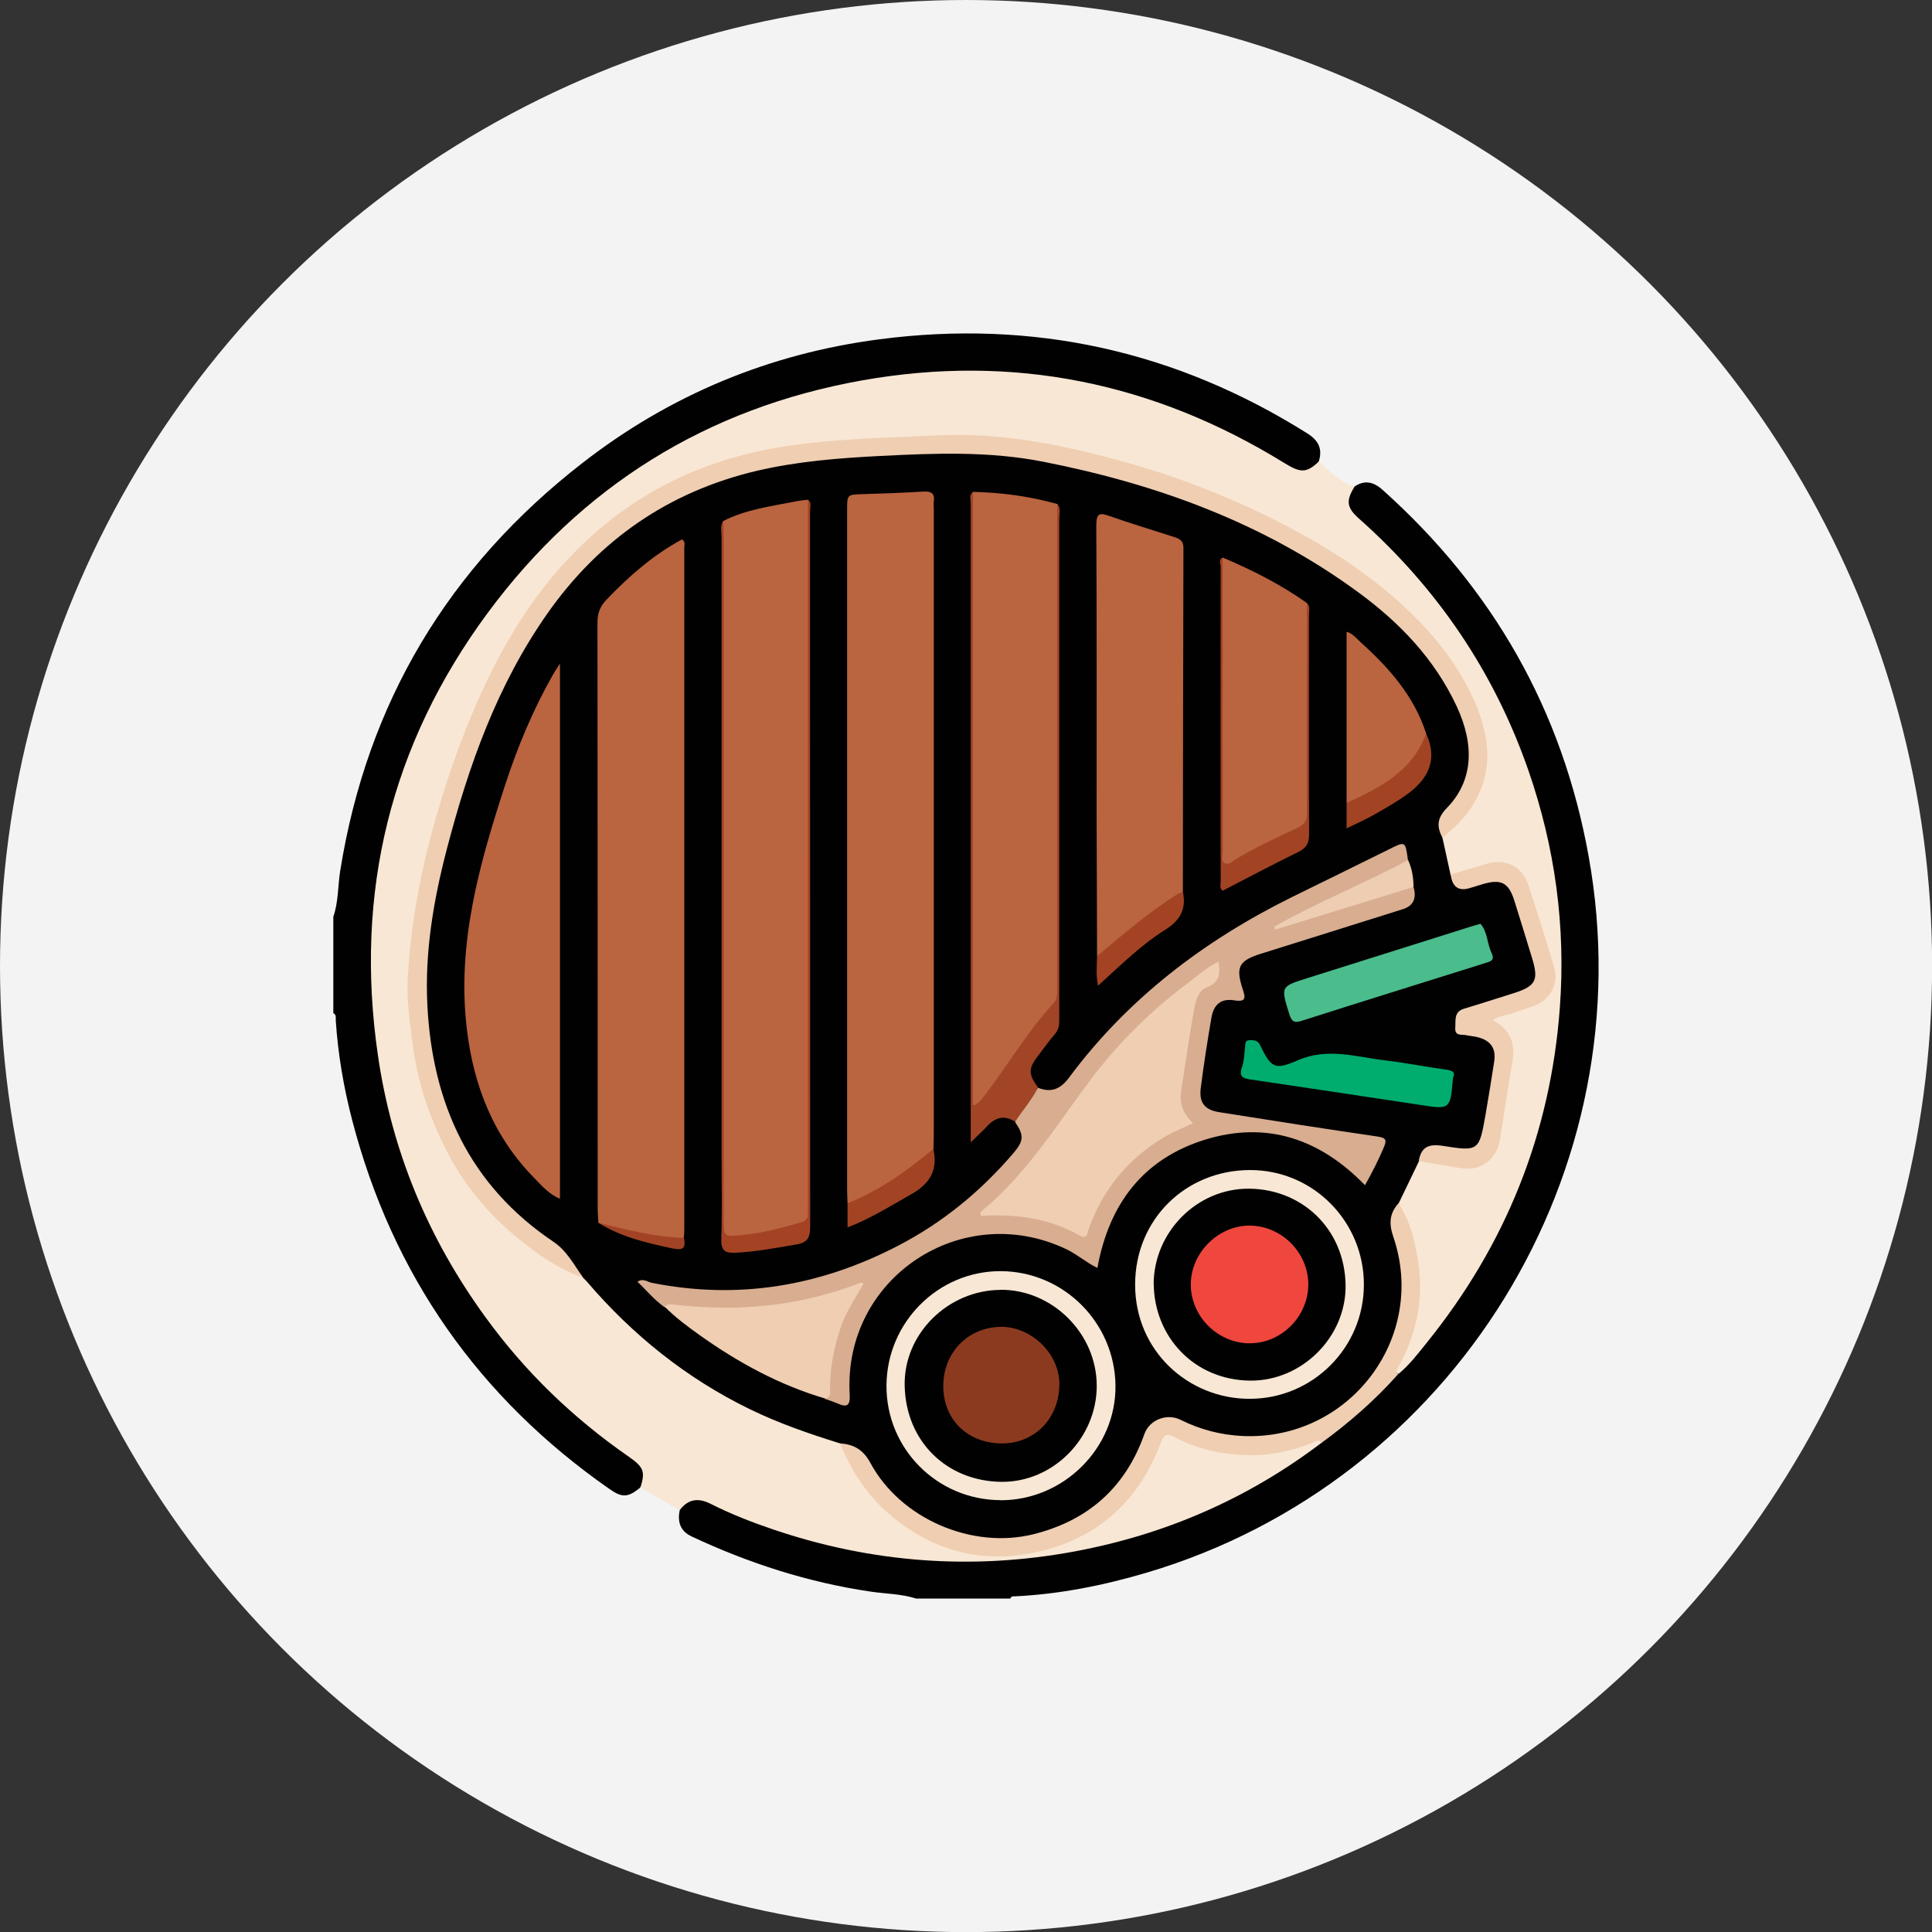
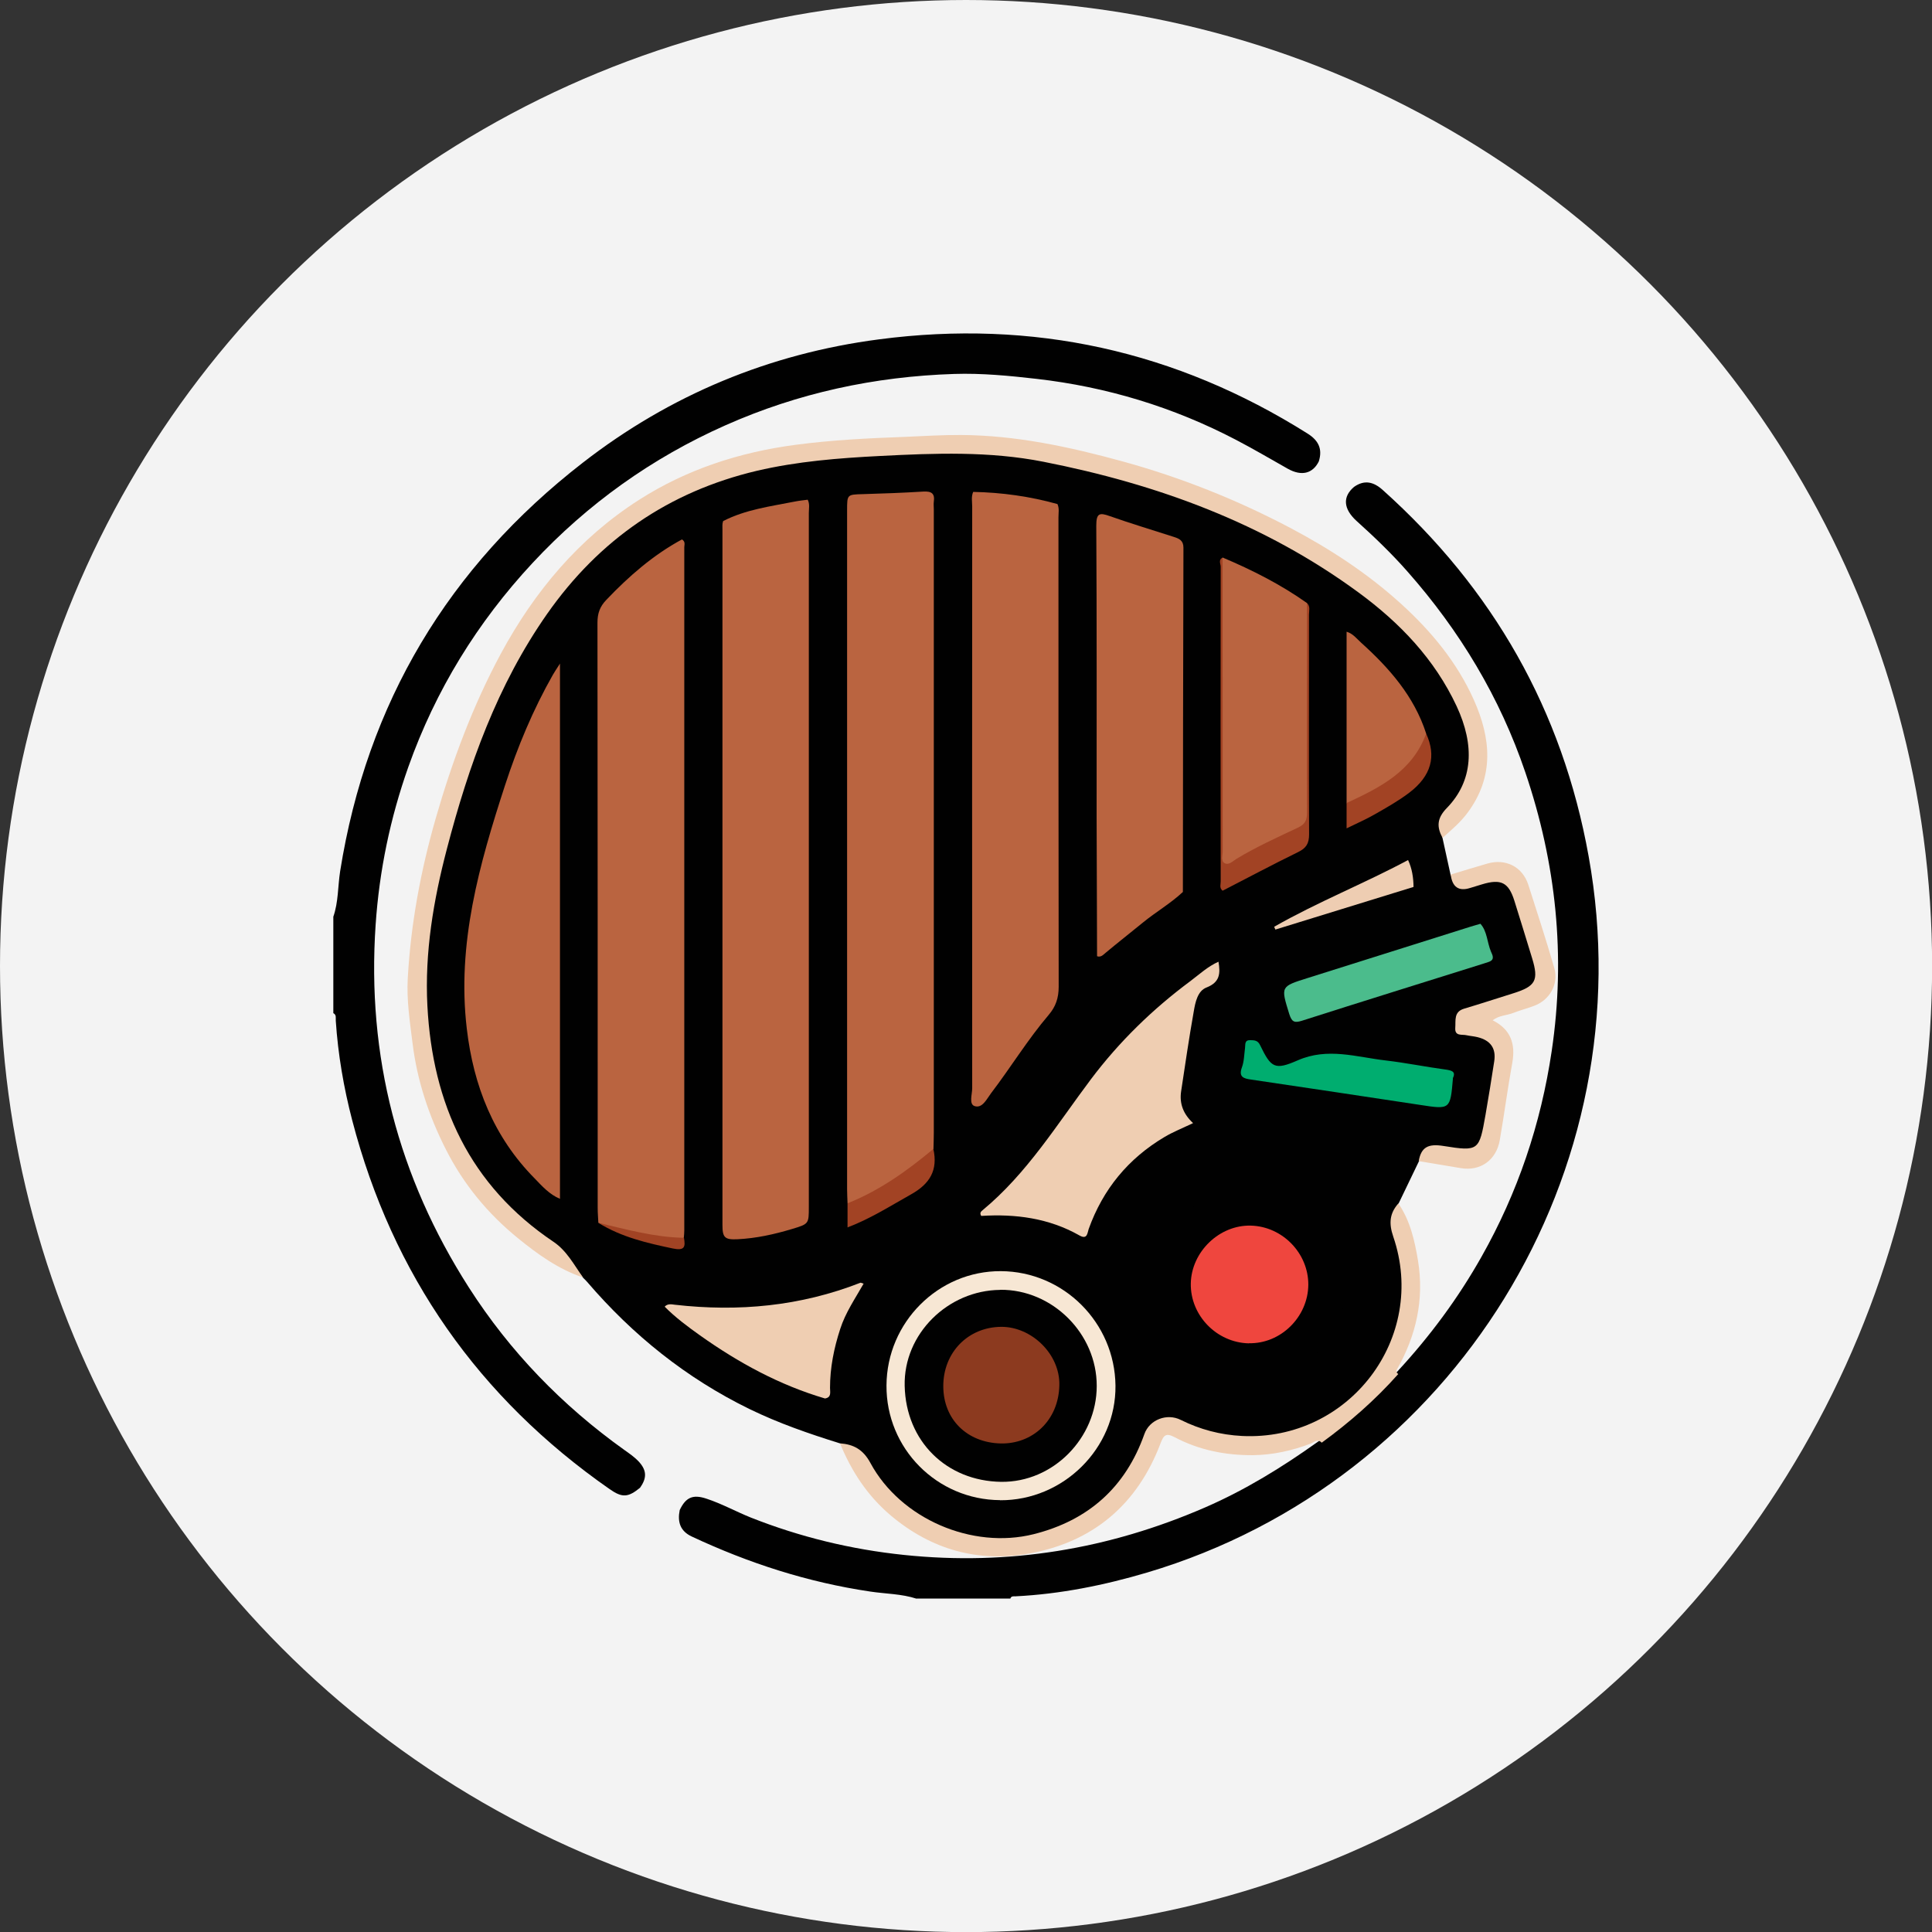
<svg xmlns="http://www.w3.org/2000/svg" id="Layer_2" data-name="Layer 2" viewBox="0 0 173.13 173.13">
  <rect x="0" y="0" width="173.13" height="173.13" fill="#333333" stroke="none" />
  <defs>
    <style>
      .cls-1 {
        fill: #f3f3f3;
      }

      .cls-2 {
        fill: #f7e7d4;
      }

      .cls-3 {
        fill: #f8e7d4;
      }

      .cls-4 {
        fill: #010101;
      }

      .cls-5 {
        fill: #00ad6f;
      }

      .cls-6 {
        fill: #efceb2;
      }

      .cls-7 {
        fill: #eecdb2;
      }

      .cls-8 {
        fill: #ef463e;
      }

      .cls-9 {
        fill: #a24324;
      }

      .cls-10 {
        fill: #a14324;
      }

      .cls-11 {
        fill: #a14526;
      }

      .cls-12 {
        fill: #ba6440;
      }

      .cls-13 {
        fill: #d8ad90;
      }

      .cls-14 {
        fill: #a34324;
      }

      .cls-15 {
        fill: #8c3a1f;
      }

      .cls-16 {
        fill: #4bbc8c;
      }
    </style>
  </defs>
  <g id="Layer_1-2" data-name="Layer 1">
    <g>
      <circle class="cls-1" cx="86.57" cy="86.57" r="86.57" />
      <g>
        <path class="cls-4" d="M57.38,133.3c-1.09,.9-1.62,.93-2.74,.15-11.75-8.19-19.47-19.21-23.08-33.07-.76-2.92-1.27-5.89-1.47-8.91-.02-.24,.08-.53-.22-.68v-8.64c.46-1.32,.4-2.71,.61-4.07,2.4-15.09,9.71-27.28,21.75-36.62,7.83-6.08,16.73-9.77,26.54-11.05,13.78-1.81,26.61,1.02,38.4,8.44,.99,.62,1.36,1.39,1.01,2.5-.54,1.08-1.53,1.35-2.77,.66-1.54-.87-3.07-1.77-4.64-2.59-5.62-2.94-11.59-4.75-17.88-5.47-2.45-.28-4.91-.52-7.39-.44-7.12,.23-13.96,1.7-20.49,4.6-6.6,2.93-12.36,7.05-17.27,12.32-4.96,5.33-8.71,11.42-11.15,18.3-1.62,4.58-2.6,9.28-2.93,14.14-.8,11.77,2.01,22.59,8.36,32.51,3.69,5.76,8.36,10.57,13.91,14.54,.48,.34,.97,.67,1.37,1.12,.65,.74,.67,1.42,.06,2.27Z" />
        <path class="cls-4" d="M82.13,143.26c-1.35-.44-2.78-.43-4.16-.64-5.59-.83-10.88-2.54-15.98-4.93-1.05-.49-1.29-1.32-1.08-2.37,.54-1.14,1.18-1.43,2.4-1.02,1.37,.45,2.63,1.15,3.97,1.69,4.42,1.75,9.01,2.86,13.72,3.35,9.37,.98,18.37-.51,27-4.26,3.61-1.57,6.93-3.62,10.11-5.89,2.62-1.84,4.96-4.01,7.15-6.33,2.89-3.13,5.41-6.53,7.5-10.24,3.25-5.75,5.32-11.89,6.29-18.43,1.27-8.52,.4-16.83-2.36-24.97-2.28-6.73-5.88-12.7-10.57-18.01-1.41-1.6-2.96-3.09-4.55-4.52-1.2-1.09-1.27-2.18-.23-3.06,.94-.66,1.76-.45,2.57,.28,9.88,8.85,16.1,19.74,18.45,32.82,5.09,28.22-12.03,56.01-39.57,64.19-3.85,1.14-7.77,1.93-11.8,2.13-.18,0-.38-.03-.45,.2h-8.41Z" />
-         <path class="cls-3" d="M118.44,129.28c-6.61,5.02-14.02,8.24-22.16,9.75-9.15,1.7-18.16,1.02-26.99-1.97-1.91-.65-3.79-1.38-5.59-2.29-1.14-.58-2.03-.44-2.8,.56-1.17-.68-2.34-1.36-3.51-2.03,.44-1.41,.31-1.82-1.04-2.76-4.98-3.45-9.29-7.6-12.85-12.51-5.13-7.05-8.39-14.86-9.64-23.5-2.11-14.54,1.13-27.81,9.84-39.6,8.38-11.34,19.62-18.36,33.54-20.84,13.54-2.41,26.16,.19,37.85,7.4,1.5,.93,2,.89,3.12-.15,.93,.93,1.88,1.84,3.16,2.29-.77,1.26-.7,1.86,.43,2.86,6.99,6.21,12.09,13.71,15.16,22.54,2.39,6.89,3.36,13.97,2.82,21.28-.83,11.27-4.85,21.25-11.93,30.02-.78,.97-1.54,1.97-2.51,2.78-.74-.3-.19-.73-.05-1.03,.73-1.54,1.22-3.15,1.52-4.83,.58-3.3-.25-6.35-1.57-9.32,.32-1.48,1.01-2.79,1.91-4,1.19-.11,2.34,.21,3.5,.39,2.02,.31,3.21-.48,3.57-2.47,.41-2.29,.74-4.59,1.06-6.89,.17-1.16-.1-2.18-1.11-2.94-.73-.54-.66-.89,.19-1.18,.91-.3,1.84-.54,2.74-.88,1.66-.62,2.34-1.9,1.82-3.6-.7-2.29-1.38-4.59-2.18-6.85-.57-1.59-1.77-2.23-3.4-1.82-.75,.19-1.49,.4-2.23,.64-.38,.12-.77,.3-1.18,.07-.59-1.03-.75-2.16-.81-3.31,.09-.34,.35-.55,.6-.78,3.93-3.54,3.99-7.32,2.06-11.64-1.8-4.03-4.72-7.2-8.14-9.9-7.1-5.59-15.26-9.03-23.91-11.4-5.28-1.45-10.65-2.43-16.16-2.13-5.62,.31-11.27,.33-16.78,1.77-8.15,2.13-14.53,6.77-19.17,13.71-5.82,8.69-8.85,18.43-10.35,28.69-.89,6.1-.29,12.07,2.19,17.76,2.6,5.96,6.9,10.29,12.81,13.01,.91,.64,1.59,1.53,2.33,2.33,5.5,5.92,12.16,9.95,19.89,12.22,.35,.1,.71,.2,.98,.48,.84,1.55,1.6,3.14,2.75,4.52,5.21,6.24,14.22,7.12,20.56,2.3,2.32-1.77,3.94-4.05,4.97-6.76,.42-1.11,.66-1.22,1.72-.73,3.87,1.78,7.8,1.99,11.82,.56,.39-.14,.88-.57,1.19,.14Z" />
        <path class="cls-6" d="M118.44,129.28c-.37-.38-.68-.04-1,.09-1.66,.63-3.39,1.01-5.15,1.03-2.45,.02-4.83-.45-7.01-1.6-.8-.42-1-.21-1.29,.56-2.07,5.46-6.04,8.82-11.74,9.85-4.59,.83-8.76-.33-12.41-3.39-2.12-1.79-3.54-3.98-4.57-6.49,1.2-.34,2.01,.02,2.7,1.21,1.68,2.92,4.04,5.08,7.24,6.19,6.26,2.16,12.97-.35,16.17-6.26,.32-.58,.6-1.18,.84-1.8,.71-1.84,2.19-2.42,3.97-1.59,6.77,3.16,14.57,.49,17.77-6.15,1.57-3.26,1.77-6.67,.57-10.1-.36-1.02-.41-1.93,.31-2.8,.12-.14,.26-.26,.47-.19,1.06,1.55,1.46,3.32,1.76,5.13,.57,3.5-.17,6.74-1.91,9.79-.08,.14,0,.28,.14,.37-2.06,2.32-4.37,4.34-6.87,6.16Z" />
        <path class="cls-4" d="M125.32,107.83c-.79,.89-.88,1.78-.47,2.98,3.11,9.08-3.96,18.34-13.55,17.87-1.94-.1-3.76-.58-5.49-1.44-1.23-.62-2.8-.03-3.26,1.27-1.69,4.78-5.03,7.74-9.92,8.97-5.5,1.38-11.92-1.36-14.63-6.38-.66-1.22-1.51-1.67-2.74-1.76-2.76-.86-5.48-1.8-8.09-3.07-5.67-2.77-10.46-6.62-14.55-11.39-.12-.14-.25-.26-.38-.39-1.9-2.48-4.6-4.09-6.8-6.25-4.2-4.14-6.37-9.26-7.17-14.99-.79-5.63-.11-11.18,1.33-16.65,1.22-4.64,2.58-9.24,4.59-13.61,2.06-4.48,4.55-8.7,7.99-12.27,4.99-5.18,11.14-8.14,18.18-9.33,2.51-.42,5.04-.6,7.58-.75,2.2-.13,4.41-.15,6.62-.32,2.72-.2,5.44,.19,8.13,.65,7.36,1.26,14.39,3.53,21.06,6.88,4.7,2.36,9.08,5.22,12.74,9.07,2.25,2.36,3.98,5.03,4.97,8.15,.82,2.59,.57,5.07-1.26,7.17-.76,.87-1.12,1.75-.93,2.87,.24,1.1,.48,2.19,.72,3.29q.76,1.22,2.13,.78c.39-.13,.77-.27,1.17-.33,1.22-.2,2.06,.16,2.48,1.32,.79,2.18,1.53,4.38,2.05,6.65,.24,1.06-.23,1.8-1.35,2.22-1.41,.53-2.84,1.01-4.3,1.43-.35,.1-.72,.18-1.02,.42-.32,.25-.45,.58-.39,.98,.05,.39,.34,.54,.68,.62,.18,.04,.36,.06,.54,.1,1.82,.39,2.4,1.25,2.12,3.08-.27,1.71-.54,3.42-.78,5.13-.29,2.06-1.21,2.79-3.27,2.38-1.22-.24-2.22-.26-2.92,.93-.6,1.25-1.21,2.51-1.81,3.76Z" />
        <path class="cls-6" d="M129.27,75.09c-.53-.99-.52-1.76,.39-2.69,2.35-2.42,2.51-5.6,.87-9.12-1.98-4.23-5.09-7.47-8.78-10.18-8.45-6.21-18.03-9.71-28.24-11.72-4.86-.96-9.74-.77-14.64-.52-3.72,.19-7.41,.48-11.05,1.33-7.91,1.87-14.14,6.19-18.79,12.82-4.47,6.38-7.03,13.58-8.98,21.05-1.21,4.62-2,9.29-1.75,14.08,.46,8.8,3.79,16.09,11.3,21.14,1.19,.8,1.84,2.07,2.65,3.2-2.2-.74-4.05-2.07-5.82-3.51-2.71-2.2-4.9-4.85-6.48-7.98-1.52-3-2.57-6.15-2.98-9.5-.24-1.93-.54-3.86-.43-5.81,.27-4.88,1.16-9.66,2.51-14.36,1.47-5.1,3.31-10.06,5.83-14.74,3.02-5.59,7.01-10.35,12.39-13.79,4.27-2.73,9.01-4.27,14.03-4.93,3.24-.43,6.5-.59,9.76-.71,1.69-.07,3.37-.18,5.06-.17,4.95,.03,9.75,1.07,14.49,2.37,5.23,1.44,10.25,3.44,15.04,5.97,3.55,1.88,6.88,4.05,9.88,6.77,2.73,2.48,5.03,5.25,6.54,8.62,1.54,3.44,1.86,6.86-.55,10.11-.64,.87-1.45,1.55-2.25,2.26Z" />
        <path class="cls-6" d="M127.13,104.07c.22-1.3,.88-1.59,2.21-1.38,3.19,.51,3.21,.42,3.78-2.79,.28-1.59,.53-3.19,.78-4.79,.18-1.16-.32-1.88-1.5-2.17-.32-.08-.66-.1-.98-.17-.41-.1-1.07,.12-1.01-.67,.05-.65-.15-1.43,.79-1.71,1.48-.44,2.94-.92,4.41-1.38,2.01-.63,2.29-1.16,1.69-3.13-.53-1.72-1.05-3.44-1.59-5.15-.52-1.66-1.2-2-2.91-1.48-.35,.11-.7,.21-1.05,.32q-1.54,.49-1.75-1.2c1.09-.33,2.17-.66,3.27-.98,1.65-.48,3.15,.27,3.68,1.88,.8,2.48,1.6,4.96,2.33,7.46,.42,1.45-.4,2.89-1.82,3.41-.62,.23-1.26,.4-1.88,.64-.57,.22-1.23,.2-1.82,.65,1.63,.82,2.06,2.12,1.76,3.81-.42,2.3-.72,4.62-1.12,6.92-.31,1.8-1.74,2.81-3.48,2.52-1.26-.21-2.52-.42-3.78-.63Z" />
        <path class="cls-12" d="M64.81,46.69c2.01-1.03,4.22-1.31,6.39-1.74,.39-.08,.79-.12,1.18-.17,.2,.38,.1,.8,.1,1.2,0,20.73,0,41.45,0,62.18,0,1.51,0,1.52-1.5,1.97-1.59,.48-3.22,.84-4.88,.92-1.17,.06-1.36-.16-1.36-1.29,0-20.76,0-41.52,0-62.29,0-.26-.03-.52,.06-.77Z" />
        <path class="cls-12" d="M75.95,107.83c-.01-.41-.04-.81-.04-1.22,0-20.29,0-40.59,0-60.88,0-1.43,0-1.41,1.43-1.45,1.8-.05,3.61-.12,5.41-.23,.72-.04,1.04,.17,.93,.91-.03,.22,0,.44,0,.66,0,18.63,0,37.27,0,55.9,0,.48-.02,.96-.03,1.44-.19,.45-.47,.83-.87,1.12-1.83,1.3-3.66,2.62-5.7,3.58-.35,.16-.69,.49-1.12,.17Z" />
        <path class="cls-12" d="M53.62,109.58c-.02-.44-.06-.88-.06-1.32,0-17.49,0-34.97-.02-52.46,0-.83,.21-1.44,.8-2.05,2.02-2.12,4.2-4.02,6.77-5.41,.34,.2,.21,.49,.21,.71,0,20.4,0,40.8,0,61.2,0,.22-.02,.44-.04,.66-.29,.28-.65,.32-1.02,.28-2.29-.25-4.53-.66-6.65-1.62Z" />
        <path class="cls-12" d="M87.21,44.08c2.56,.05,5.08,.4,7.55,1.09,.18,.39,.09,.8,.09,1.2,0,14.02,0,28.04,.02,42.06,0,.99-.26,1.77-.89,2.51-1.89,2.22-3.41,4.72-5.18,7.04-.39,.52-.77,1.36-1.46,1.14-.53-.17-.22-1.05-.22-1.6-.01-17.38-.01-34.75,0-52.13,0-.44-.1-.88,.09-1.31Z" />
-         <path class="cls-13" d="M126.67,79.48q.44,1.55-.95,1.99c-4.24,1.33-8.47,2.67-12.71,3.99-1.98,.62-2.3,1.18-1.66,3.15,.26,.79,.35,1.21-.77,1.03-1.15-.18-1.81,.36-2.02,1.54-.36,2.1-.69,4.21-.96,6.33-.16,1.3,.35,1.94,1.63,2.15,4.72,.75,9.44,1.49,14.17,2.18,.79,.12,.91,.28,.59,1.02-.48,1.12-1.02,2.19-1.67,3.35-4-4.13-8.78-5.79-14.31-4.09-5.54,1.71-8.62,5.73-9.67,11.5-.97-.46-1.79-1.2-2.77-1.67-9.39-4.48-20.01,2.58-19.43,12.98,.06,1.07-.24,1.21-1.11,.83-.36-.16-.74-.28-1.12-.41,.24-2.04,.29-4.11,1-6.08,.46-1.28,1.06-2.48,1.87-3.83-5.74,2.06-11.44,2.49-17.24,1.69-.91-.64-1.6-1.49-2.41-2.27,.48-.34,.86,0,1.25,.09,7.78,1.56,15.14,.3,22.12-3.33,4-2.08,7.43-4.9,10.35-8.33,.89-1.05,.92-1.58,.12-2.73,.31-1.28,1.18-2.18,2.06-3.08,1.16,.46,2,.12,2.75-.89,5.27-7.1,12.1-12.29,19.97-16.19,2.9-1.43,5.81-2.84,8.7-4.28,1.5-.75,1.48-.77,1.72,.97-.1,.3-.34,.47-.61,.61-3.57,1.84-7.22,3.52-10.84,5.27-.08,.04-.14,.04-.15,.03,2.74-.9,5.51-1.76,8.29-2.63,.91-.29,1.82-.61,2.75-.84,.35-.09,.7-.28,1.05-.01Z" />
        <path class="cls-12" d="M50.18,59.46v47.97c-.96-.4-1.61-1.15-2.28-1.84-3.67-3.72-5.47-8.29-6.07-13.41-.9-7.6,1.12-14.73,3.43-21.82,1.12-3.43,2.5-6.75,4.29-9.9,.14-.25,.31-.49,.64-1.01Z" />
        <path class="cls-12" d="M98.31,85.68c-.01-4.16-.03-8.33-.04-12.49,0-8.7,.02-17.4-.03-26.09,0-1.12,.29-1.18,1.21-.85,1.9,.67,3.84,1.25,5.76,1.87,.46,.15,.84,.31,.84,.96-.03,10.28-.04,20.56-.05,30.85-1.1,1.03-2.42,1.79-3.58,2.74-1.11,.91-2.24,1.79-3.34,2.71-.22,.18-.42,.43-.77,.31Z" />
        <path class="cls-12" d="M109.56,49.96c2.65,1.12,5.2,2.41,7.56,4.08,.17,.31,.09,.65,.09,.98,0,5.98-.01,11.95,.02,17.93,0,.82-.25,1.27-.99,1.62-1.84,.86-3.65,1.77-5.43,2.75-1.08,.6-1.34,.42-1.34-.81,0-8.56,0-17.12,0-25.68,0-.29-.06-.59,.09-.87Z" />
-         <path class="cls-2" d="M111.96,125.35c-5.46,0-10.24-4.28-10.24-10.23,0-5.87,4.56-10.27,10.31-10.27,5.68,0,10.21,4.65,10.19,10.29-.01,5.65-4.62,10.23-10.26,10.21Z" />
+         <path class="cls-2" d="M111.96,125.35Z" />
        <path class="cls-2" d="M89.62,134.43c-5.66-.03-10.22-4.63-10.18-10.28,.03-5.66,4.65-10.27,10.25-10.24,5.62,.03,10.21,4.61,10.27,10.26,.06,5.61-4.67,10.3-10.34,10.27Z" />
        <path class="cls-6" d="M59.55,117.11c.26-.31,.62-.23,.93-.19,5.7,.65,11.25,.13,16.62-1.97,.05-.02,.13,.04,.29,.08-.76,1.34-1.63,2.6-2.1,4.07-.56,1.72-.91,3.46-.91,5.27,0,.38,.15,.85-.45,.95-4.08-1.2-7.76-3.21-11.21-5.66-1.11-.79-2.2-1.6-3.16-2.57Z" />
        <path class="cls-12" d="M120.67,71.96v-15.35c.58,.17,.91,.63,1.29,.97,2.54,2.29,4.76,4.81,5.84,8.15-.03,1.4-.84,2.43-1.79,3.29-1.28,1.16-2.79,2.02-4.32,2.82-.31,.16-.64,.4-1.02,.12Z" />
        <path class="cls-16" d="M132.67,82.79c.6,.66,.59,1.66,.94,2.49,.13,.3,.37,.71-.18,.91-.17,.06-.35,.12-.52,.17-5.41,1.7-10.83,3.38-16.24,5.11-.72,.23-.92,.07-1.14-.61-.76-2.47-.79-2.45,1.66-3.22,4.85-1.53,9.71-3.06,14.56-4.59,.24-.08,.49-.14,.92-.27Z" />
        <path class="cls-5" d="M130.2,96.64c-.24,2.8-.24,2.79-2.96,2.37-5.05-.77-10.09-1.52-15.14-2.27-.64-.09-1.13-.22-.81-1.09,.2-.54,.2-1.15,.28-1.74,.04-.31-.06-.71,.46-.7,.36,.01,.68,0,.89,.45,.98,2.02,1.3,2.27,3.37,1.36,2.69-1.18,5.27-.29,7.89,.01,1.79,.21,3.55,.57,5.33,.81,.58,.08,.98,.18,.68,.78Z" />
-         <path class="cls-11" d="M93.03,97.44c-.55,1.12-1.39,2.04-2.06,3.08-.98-.63-1.79-.39-2.54,.43-.39,.43-.83,.82-1.44,1.41,0-1.27,0-2.31,0-3.36,0-17.96,0-35.93,0-53.89,0-.34-.17-.74,.2-1.03,0,18.3,0,36.6,0,55.01,.59-.23,.84-.66,1.15-1.06,2.04-2.69,3.76-5.62,6.06-8.12,.41-.45,.33-.95,.33-1.46,0-13.95,0-27.9,0-41.84,0-.48,0-.96,.01-1.44,.35,.38,.18,.85,.18,1.27,0,15.01,0,30.03,0,45.04,0,.47-.08,.83-.4,1.2-.51,.58-.95,1.22-1.42,1.83-.96,1.23-.98,1.69-.09,2.93Z" />
-         <path class="cls-14" d="M64.81,46.69c.01,.48,.04,.96,.04,1.44,0,20.4,0,40.79,0,61.19,0,1.45,0,1.5,1.47,1.37,1.87-.16,3.68-.63,5.48-1.16,.39-.11,.63-.35,.6-.81-.02-.33,0-.66,0-1,0-20.99,0-41.97,0-62.96,.36,.29,.19,.69,.19,1.03,0,21.39,0,42.78,.01,64.16,0,.93-.23,1.39-1.19,1.56-1.81,.31-3.61,.65-5.45,.75-.96,.05-1.36-.16-1.32-1.24,.08-2.5,.02-5.01,.02-7.52,0-18.48,0-36.95,0-55.43,0-.46-.15-.96,.15-1.4Z" />
        <path class="cls-9" d="M109.56,49.96c0,8.78,0,17.55,.01,26.33,0,.36-.18,.84,.14,1.04,.38,.25,.76-.16,1.08-.36,1.77-1.07,3.65-1.92,5.51-2.8,.65-.31,.82-.65,.82-1.33-.02-6.27,0-12.54,0-18.8,.32,.3,.18,.7,.18,1.05,0,6.56-.02,13.12,.01,19.68,0,.83-.27,1.24-.99,1.59-2.27,1.11-4.51,2.3-6.76,3.46-.31-.25-.17-.57-.17-.83-.01-9.4-.02-18.79,0-28.19,0-.27-.24-.64,.18-.83Z" />
-         <path class="cls-14" d="M98.31,85.68c2.33-1.94,4.62-3.93,7.2-5.55,.15-.09,.33-.15,.49-.22,.32,1.54-.21,2.55-1.6,3.42-2.17,1.36-4,3.19-6,5-.21-.96-.1-1.81-.09-2.66Z" />
        <path class="cls-9" d="M120.67,71.96c2.98-1.38,5.9-2.83,7.13-6.22,.93,2.02,.47,3.79-1.52,5.3-.96,.73-2.03,1.33-3.08,1.93-.76,.44-1.57,.79-2.53,1.26v-2.27Z" />
        <path class="cls-7" d="M126.67,79.48c-4.13,1.27-8.25,2.54-12.38,3.82-.04-.08-.08-.17-.11-.25,3.89-2.22,8.06-3.87,12-5.98,.36,.77,.48,1.58,.49,2.42Z" />
        <path class="cls-9" d="M75.95,107.83c2.87-1.14,5.34-2.91,7.69-4.87,.42,1.89-.3,3.12-2,4.07-1.84,1.03-3.62,2.17-5.69,2.96v-2.17Z" />
        <path class="cls-10" d="M53.62,109.58c2.53,.59,5.04,1.3,7.67,1.34,.14,.8,.08,1.18-.99,.96-2.33-.49-4.62-1.02-6.68-2.3Z" />
        <path class="cls-6" d="M106.92,100.64c-.93,.45-1.78,.78-2.57,1.25-3.25,1.93-5.51,4.68-6.79,8.24-.12,.34-.11,.99-.83,.58-2.75-1.56-5.74-1.94-8.8-1.75-.17-.27-.01-.4,.12-.51,3.99-3.3,6.66-7.68,9.72-11.75,2.53-3.36,5.52-6.27,8.9-8.78,.81-.61,1.56-1.31,2.52-1.74,.18,1.06,.13,1.84-1.07,2.31-.81,.31-1.01,1.34-1.15,2.17-.42,2.37-.77,4.76-1.13,7.15-.16,1.09,.2,2.03,1.08,2.84Z" />
        <path class="cls-4" d="M103.38,115.09c.01-4.68,3.88-8.61,8.56-8.57,4.73,.04,8.55,3.59,8.64,8.62,.08,4.64-3.9,8.63-8.56,8.58-5.06-.06-8.57-3.97-8.63-8.62Z" />
        <path class="cls-4" d="M89.63,115.58c4.68-.04,8.66,3.93,8.65,8.62,0,4.65-3.89,8.65-8.57,8.59-4.88-.07-8.53-3.62-8.64-8.6-.11-4.66,3.88-8.56,8.55-8.6Z" />
        <path class="cls-8" d="M111.92,120.38c-2.89-.06-5.26-2.5-5.21-5.36,.05-2.85,2.57-5.27,5.39-5.19,2.84,.08,5.16,2.49,5.14,5.31-.03,2.88-2.47,5.29-5.32,5.23Z" />
        <path class="cls-15" d="M84.53,124.21c0-3.01,2.21-5.28,5.18-5.31,2.72-.02,5.29,2.44,5.22,5.24-.07,3.18-2.43,5.28-5.27,5.21-3-.08-5.13-2.15-5.13-5.14Z" />
      </g>
    </g>
  </g>
</svg>